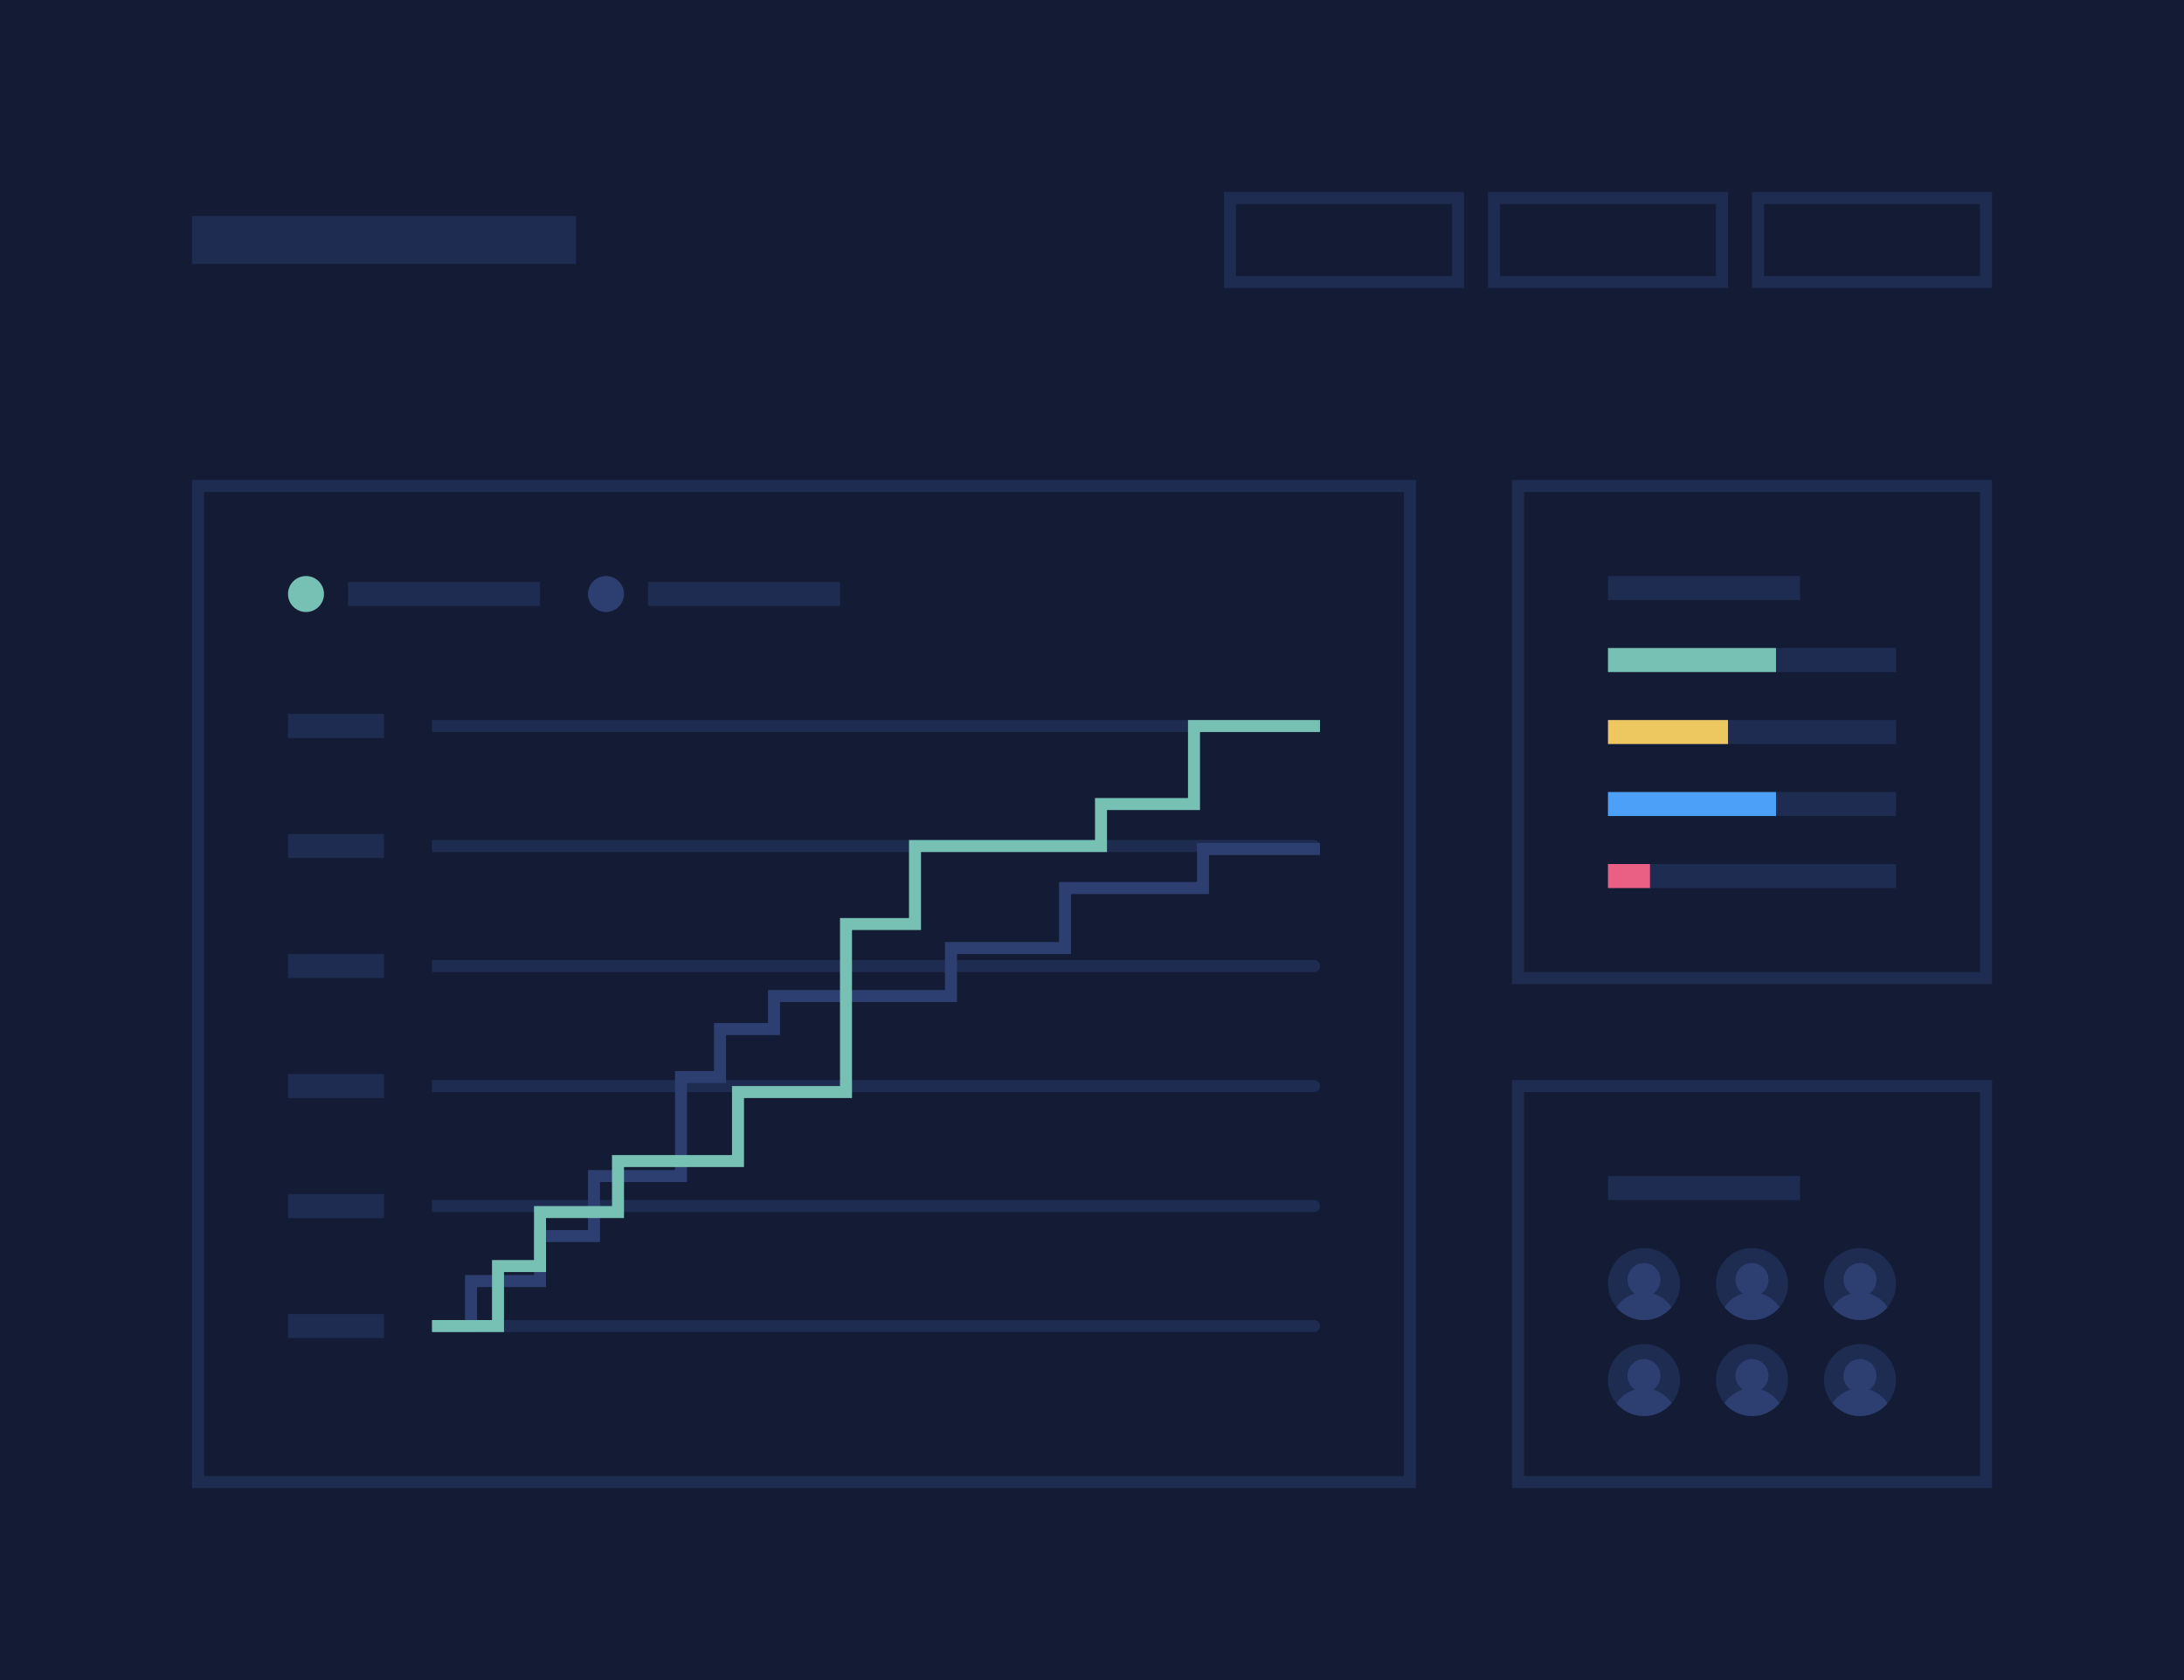
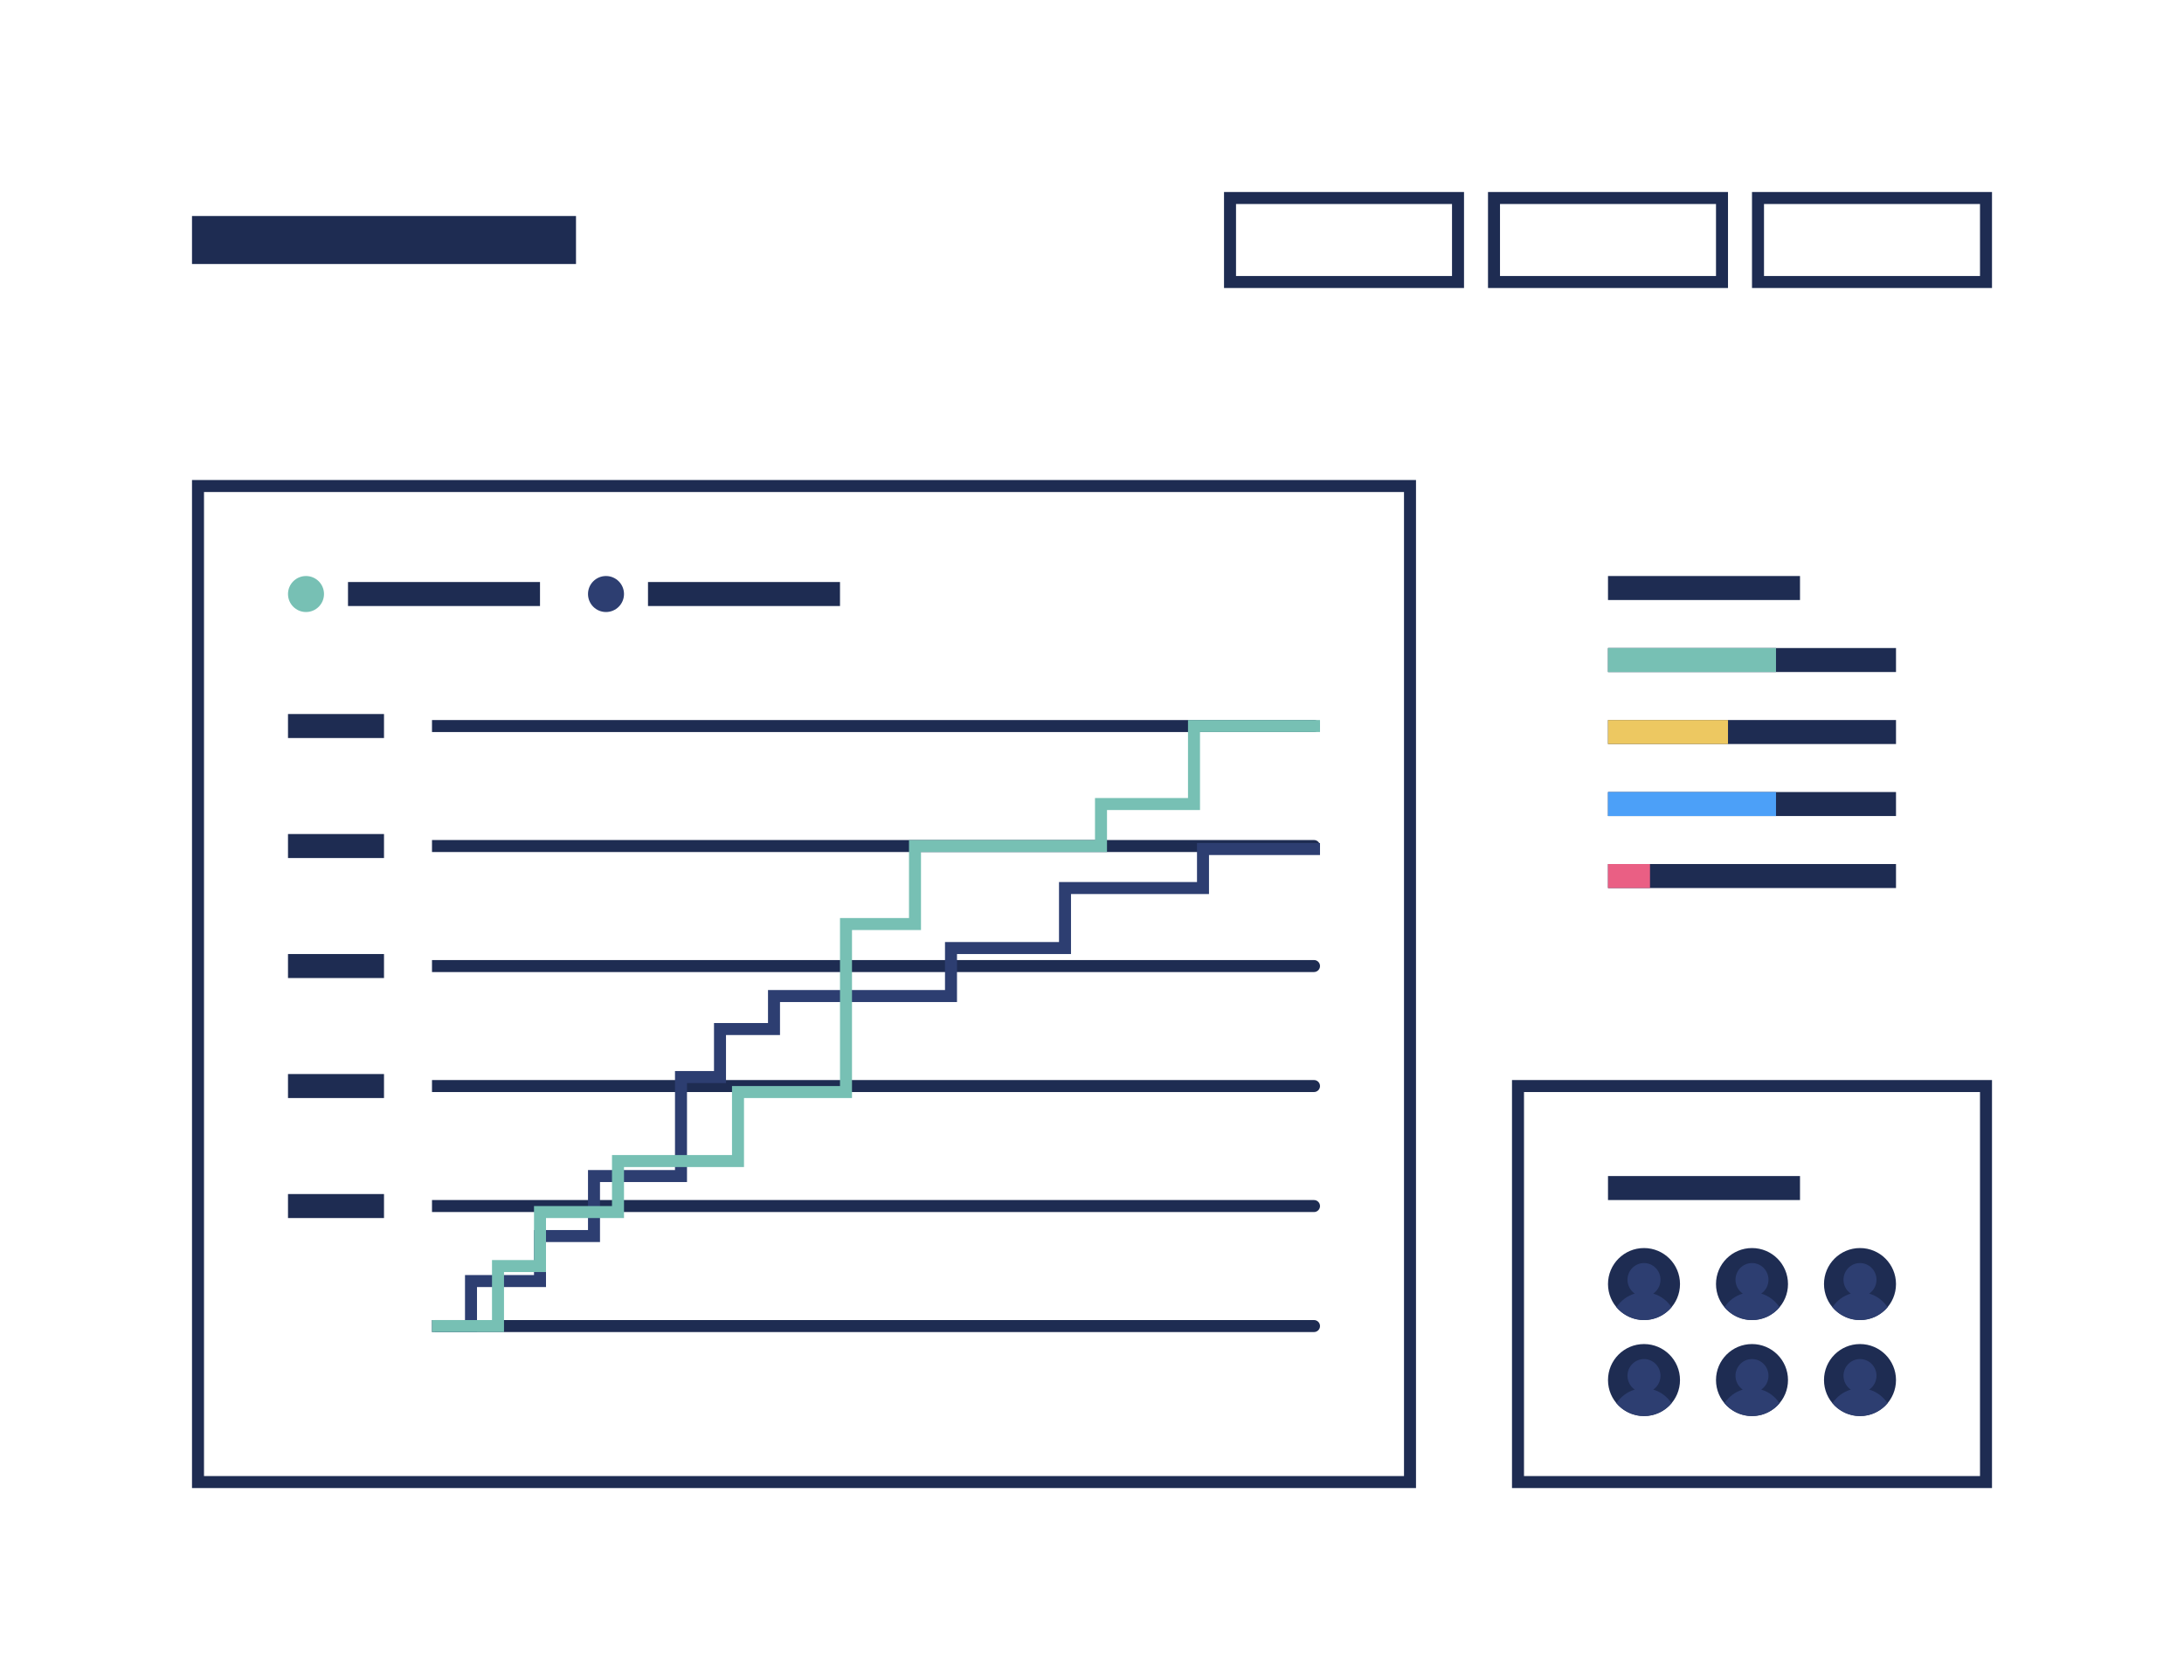
<svg xmlns="http://www.w3.org/2000/svg" width="364" height="280" viewBox="0 0 364 280" fill="none">
-   <rect width="364" height="280" fill="#141C35" />
  <rect x="32" y="36" width="64" height="8" fill="#1E2C52" />
  <rect x="205.003" y="33" width="38" height="14" stroke="#1E2C52" stroke-width="2" />
  <rect x="249" y="33" width="38" height="14" stroke="#1E2C52" stroke-width="2" />
  <rect x="293" y="33" width="38" height="14" stroke="#1E2C52" stroke-width="2" />
  <rect x="33" y="81" width="202" height="166" stroke="#1E2C52" stroke-width="2" />
  <circle cx="51" cy="99" r="3" fill="#77C0B4" />
  <circle cx="101" cy="99" r="3" fill="#2D3E71" />
  <rect x="58" y="97" width="32" height="4" fill="#1E2C52" />
  <rect x="108" y="97" width="32" height="4" fill="#1E2C52" />
-   <path d="M253 81H331V163H253V81Z" stroke="#1E2C52" stroke-width="2" />
  <path d="M253 181H331V247H253V181Z" stroke="#1E2C52" stroke-width="2" />
  <circle cx="274" cy="214" r="6" fill="#1E2C52" />
  <path d="M269.41 217.866C270.121 216.78 271.197 215.962 272.462 215.59C271.73 215.09 271.249 214.243 271.249 213.283C271.249 211.746 272.48 210.5 273.999 210.5C275.518 210.5 276.749 211.746 276.749 213.283C276.749 214.243 276.268 215.09 275.537 215.59C276.801 215.962 277.878 216.78 278.588 217.866C277.487 219.171 275.84 220 273.999 220C272.158 220 270.511 219.171 269.41 217.866Z" fill="#2D3E71" />
  <circle cx="292" cy="214" r="6" fill="#1E2C52" />
  <path d="M287.41 217.866C288.121 216.78 289.197 215.962 290.462 215.59C289.73 215.09 289.249 214.243 289.249 213.283C289.249 211.746 290.48 210.5 291.999 210.5C293.518 210.5 294.749 211.746 294.749 213.283C294.749 214.243 294.268 215.09 293.537 215.59C294.801 215.962 295.878 216.78 296.588 217.866C295.487 219.171 293.84 220 291.999 220C290.158 220 288.511 219.171 287.41 217.866Z" fill="#2D3E71" />
  <circle cx="310" cy="214" r="6" fill="#1E2C52" />
  <path d="M305.41 217.866C306.121 216.78 307.197 215.962 308.462 215.59C307.73 215.09 307.249 214.243 307.249 213.283C307.249 211.746 308.48 210.5 309.999 210.5C311.518 210.5 312.749 211.746 312.749 213.283C312.749 214.243 312.268 215.09 311.537 215.59C312.801 215.962 313.878 216.78 314.588 217.866C313.487 219.171 311.84 220 309.999 220C308.158 220 306.511 219.171 305.41 217.866Z" fill="#2D3E71" />
  <circle cx="310" cy="230" r="6" fill="#1E2C52" />
  <path d="M305.41 233.866C306.121 232.78 307.197 231.962 308.462 231.59C307.73 231.09 307.249 230.243 307.249 229.283C307.249 227.746 308.48 226.5 309.999 226.5C311.518 226.5 312.749 227.746 312.749 229.283C312.749 230.243 312.268 231.09 311.537 231.59C312.801 231.962 313.878 232.78 314.588 233.866C313.487 235.171 311.84 236 309.999 236C308.158 236 306.511 235.171 305.41 233.866Z" fill="#2D3E71" />
  <circle cx="292" cy="230" r="6" fill="#1E2C52" />
  <path d="M287.41 233.866C288.121 232.78 289.197 231.962 290.462 231.59C289.73 231.09 289.249 230.243 289.249 229.283C289.249 227.746 290.48 226.5 291.999 226.5C293.518 226.5 294.749 227.746 294.749 229.283C294.749 230.243 294.268 231.09 293.537 231.59C294.801 231.962 295.878 232.78 296.588 233.866C295.487 235.171 293.84 236 291.999 236C290.158 236 288.511 235.171 287.41 233.866Z" fill="#2D3E71" />
  <circle cx="274" cy="230" r="6" fill="#1E2C52" />
  <path d="M269.41 233.866C270.121 232.78 271.197 231.962 272.462 231.59C271.73 231.09 271.249 230.243 271.249 229.283C271.249 227.746 272.48 226.5 273.999 226.5C275.518 226.5 276.749 227.746 276.749 229.283C276.749 230.243 276.268 231.09 275.537 231.59C276.801 231.962 277.878 232.78 278.588 233.866C277.487 235.171 275.84 236 273.999 236C272.158 236 270.511 235.171 269.41 233.866Z" fill="#2D3E71" />
  <rect x="268" y="196" width="32" height="4" fill="#1E2C52" />
  <rect x="268" y="96" width="32" height="4" fill="#1E2C52" />
  <rect x="268" y="108" width="48" height="4" fill="#1E2C52" />
  <rect x="268" y="108" width="28" height="4" fill="#77C0B4" />
  <rect x="268" y="120" width="48" height="4" fill="#1E2C52" />
  <rect x="268" y="120" width="20" height="4" fill="#EDC861" />
  <rect x="268" y="132" width="48" height="4" fill="#1E2C52" />
  <rect x="268" y="132" width="28" height="4" fill="#4CA0F8" />
  <rect x="268" y="144" width="48" height="4" fill="#1E2C52" />
  <rect x="268" y="144" width="7" height="4" fill="#EA5F84" />
  <rect x="48" y="119" width="16" height="4" fill="#1E2C52" />
  <path d="M72 120H219C219.552 120 220 120.448 220 121V121C220 121.552 219.552 122 219 122H72V120Z" fill="#1E2C52" />
  <rect x="48" y="139" width="16" height="4" fill="#1E2C52" />
-   <path d="M72 140H219C219.552 140 220 140.448 220 141V141C220 141.552 219.552 142 219 142H72V140Z" fill="#1E2C52" />
+   <path d="M72 140H219C219.552 140 220 140.448 220 141V141C220 141.552 219.552 142 219 142H72Z" fill="#1E2C52" />
  <rect x="48" y="159" width="16" height="4" fill="#1E2C52" />
  <path d="M72 160H219C219.552 160 220 160.448 220 161V161C220 161.552 219.552 162 219 162H72V160Z" fill="#1E2C52" />
  <rect x="48" y="179" width="16" height="4" fill="#1E2C52" />
  <path d="M72 180H219C219.552 180 220 180.448 220 181V181C220 181.552 219.552 182 219 182H72V180Z" fill="#1E2C52" />
  <rect x="48" y="199" width="16" height="4" fill="#1E2C52" />
  <path d="M72 200H219C219.552 200 220 200.448 220 201V201C220 201.552 219.552 202 219 202H72V200Z" fill="#1E2C52" />
-   <rect x="48" y="219" width="16" height="4" fill="#1E2C52" />
  <path d="M72 220H219C219.552 220 220 220.448 220 221V221C220 221.552 219.552 222 219 222H72V220Z" fill="#1E2C52" />
  <path d="M72.5 221H78.5V213.5H90V206H99V196H113.5V179.5H120V171.5H129V166H158.5V158H177.5V148H200.5V141.5H220" stroke="#2D3E71" stroke-width="2" />
  <path d="M72 221H83V211H90V202H103V193.5H123V182H141V154H152.5V141H183.5V134H199V121H220" stroke="#77C0B4" stroke-width="2" />
</svg>